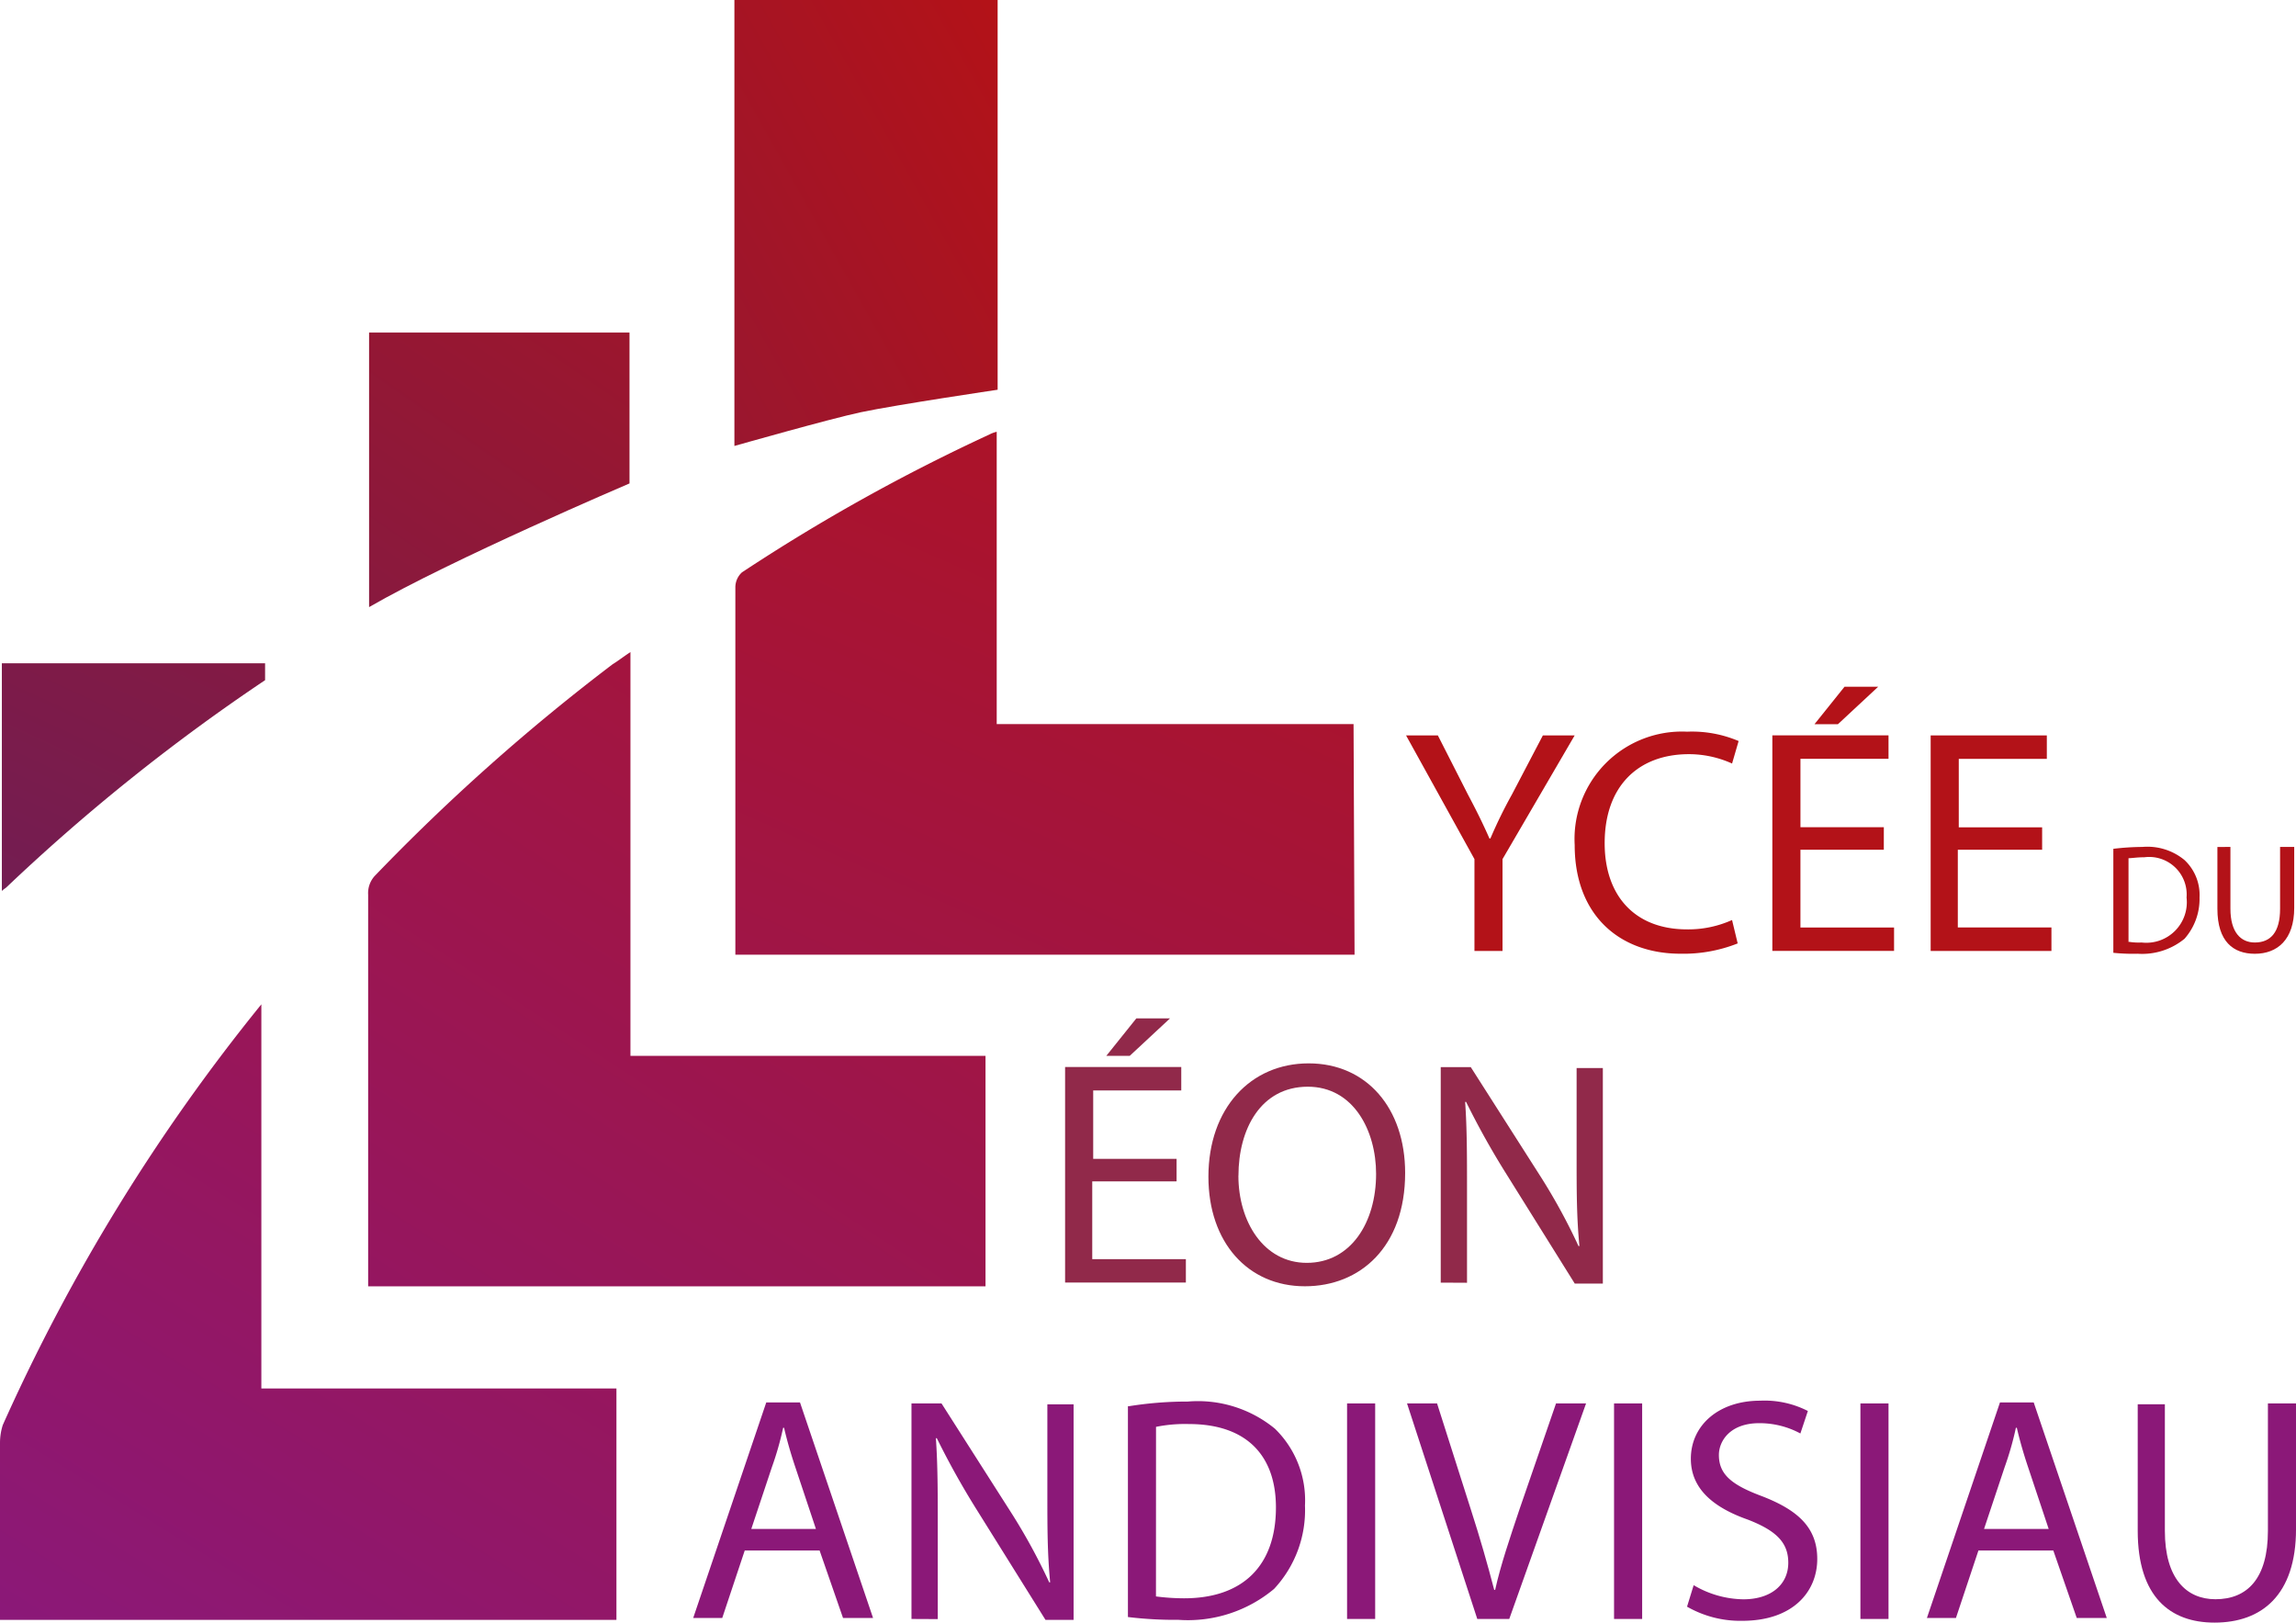
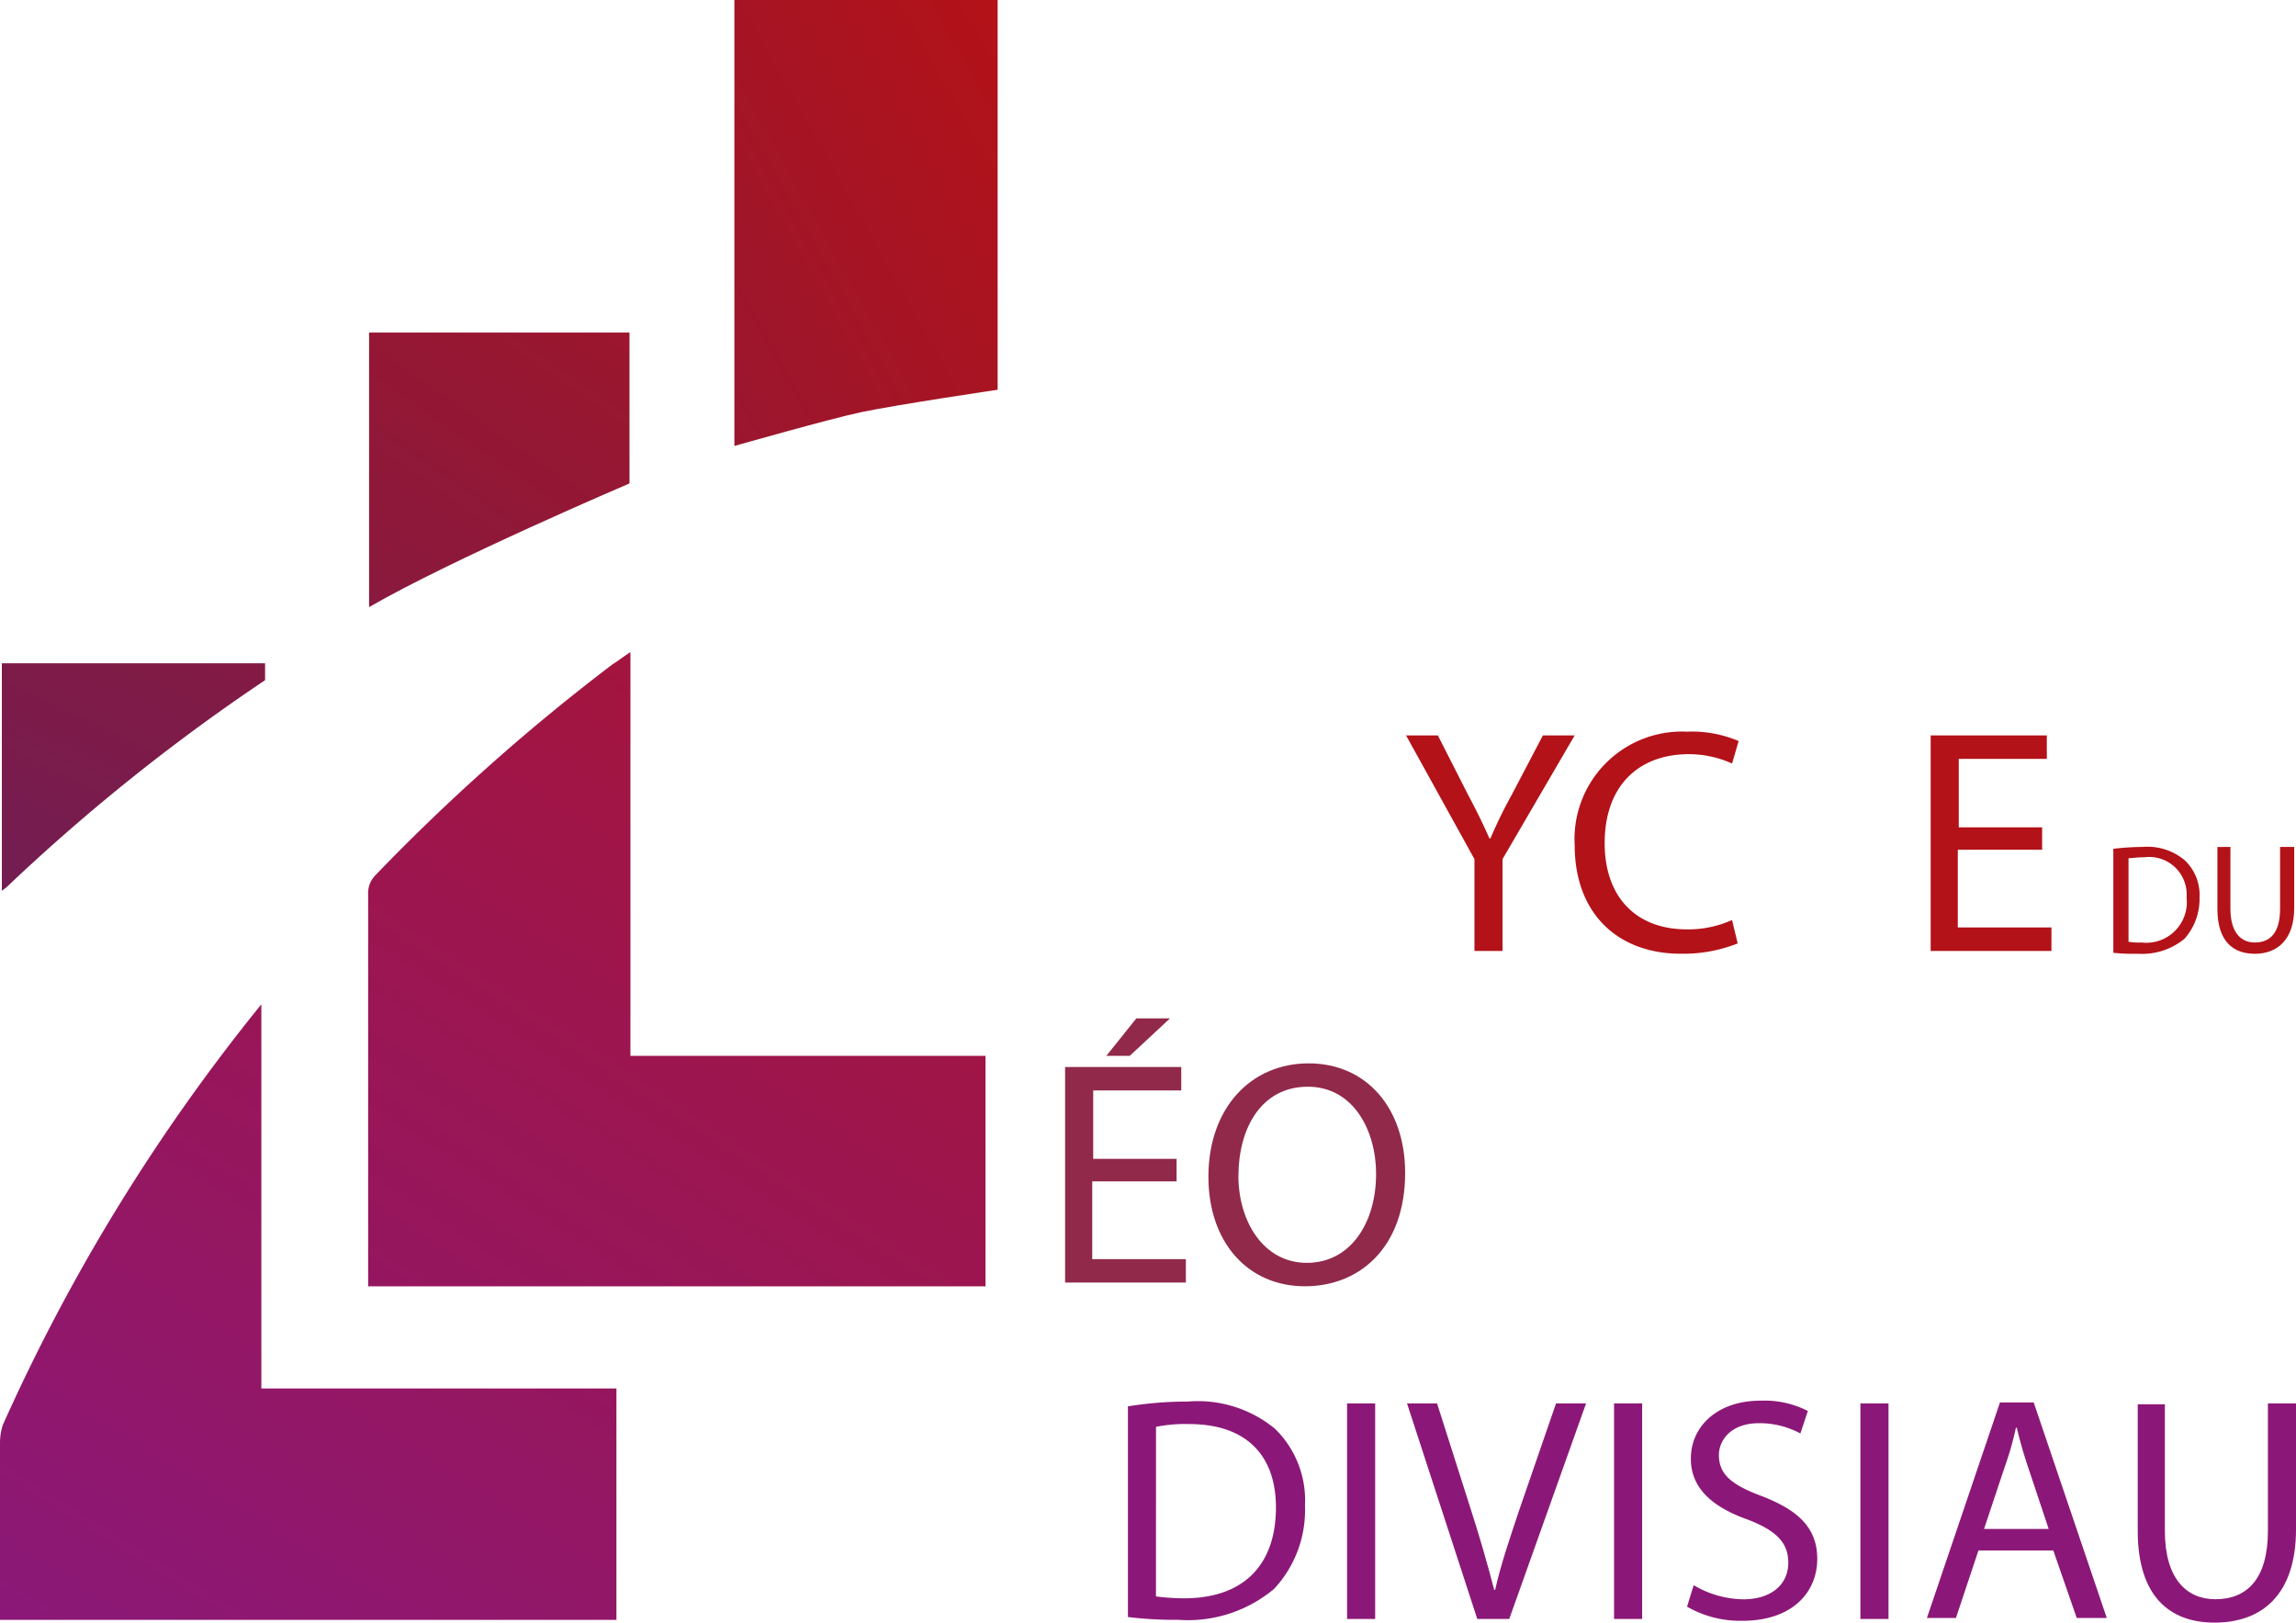
<svg xmlns="http://www.w3.org/2000/svg" xmlns:xlink="http://www.w3.org/1999/xlink" id="logo-lycee-leon" width="129.972" height="91.845" viewBox="0 0 129.972 91.845">
  <defs>
    <linearGradient id="linear-gradient" x1="-2.833" y1="3.602" x2="0.965" y2="-0.002" gradientUnits="objectBoundingBox">
      <stop offset="0" stop-color="#54226e" />
      <stop offset="1" stop-color="#b31218" />
    </linearGradient>
    <linearGradient id="linear-gradient-2" x1="-0.189" y1="1.763" x2="1.431" y2="-0.772" gradientUnits="objectBoundingBox">
      <stop offset="0" stop-color="#8b1878" />
      <stop offset="1" stop-color="#b31218" />
    </linearGradient>
    <linearGradient id="linear-gradient-3" x1="-0.583" y1="2.706" x2="1.032" y2="-0.369" xlink:href="#linear-gradient-2" />
    <linearGradient id="linear-gradient-4" x1="0.284" y1="1.167" x2="1.907" y2="-1.445" xlink:href="#linear-gradient-2" />
    <linearGradient id="linear-gradient-5" x1="-2.111" y1="4.257" x2="1.729" y2="-1.599" xlink:href="#linear-gradient" />
    <linearGradient id="linear-gradient-6" x1="-1.246" y1="3.283" x2="2.552" y2="-3.778" xlink:href="#linear-gradient" />
  </defs>
  <g id="Groupe_10" data-name="Groupe 10" transform="translate(79.595 38.87)">
    <path id="Tracé_33" data-name="Tracé 33" d="M243.771,302v-5.2l-3.871-7h1.8l1.7,3.341c.477.9.848,1.644,1.22,2.492h.053a26.6,26.6,0,0,1,1.22-2.492l1.75-3.341h1.8l-4.083,7V302Z" transform="translate(-239.9 -287.043)" fill="#b31218" />
    <path id="Tracé_34" data-name="Tracé 34" d="M267.127,301.384a8.326,8.326,0,0,1-3.235.583c-3.447,0-5.992-2.174-5.992-6.151a6.082,6.082,0,0,1,6.363-6.417,6.755,6.755,0,0,1,2.917.53l-.371,1.273a5.943,5.943,0,0,0-2.439-.53c-2.864,0-4.773,1.8-4.773,5.038,0,2.97,1.7,4.879,4.666,4.879a6.027,6.027,0,0,0,2.545-.53Z" transform="translate(-248.355 -286.855)" fill="#b31218" />
-     <path id="Tracé_35" data-name="Tracé 35" d="M285.31,293.827h-4.72v4.4h5.3v1.326H279v-12.2h6.576v1.326h-4.985v3.871h4.72Zm-.318-9.227-2.28,2.121h-1.326l1.7-2.121Z" transform="translate(-258.266 -284.6)" fill="#b31218" />
    <path id="Tracé_36" data-name="Tracé 36" d="M302.157,296.269h-4.72v4.4h5.3V302H295.9V289.8h6.576v1.326h-4.985V295h4.719v1.273Z" transform="translate(-266.204 -287.043)" fill="#b31218" />
  </g>
  <g id="Groupe_11" data-name="Groupe 11" transform="translate(119.632 47.938)">
    <path id="Tracé_37" data-name="Tracé 37" d="M315.4,301.806a14.274,14.274,0,0,1,1.644-.106,3.291,3.291,0,0,1,2.386.743,2.708,2.708,0,0,1,.849,2.121,3.4,3.4,0,0,1-.849,2.333,3.777,3.777,0,0,1-2.651.848,10.681,10.681,0,0,1-1.379-.053Zm.8,5.25a3.52,3.52,0,0,0,.8.053,2.294,2.294,0,0,0,2.545-2.545,2.123,2.123,0,0,0-2.386-2.28c-.424,0-.689.053-.9.053v4.72Z" transform="translate(-315.4 -301.7)" fill="#b31218" />
    <path id="Tracé_38" data-name="Tracé 38" d="M327.242,301.7v3.5c0,1.326.583,1.909,1.379,1.909.9,0,1.432-.583,1.432-1.909v-3.5h.8v3.447c0,1.8-.955,2.6-2.227,2.6-1.22,0-2.121-.689-2.121-2.545v-3.5Z" transform="translate(-320.614 -301.7)" fill="#b31218" />
  </g>
  <g id="Groupe_12" data-name="Groupe 12" transform="translate(60.293 57.642)">
    <path id="Tracé_39" data-name="Tracé 39" d="M209.757,329.227h-4.72v4.4h5.3v1.326H203.5v-12.2h6.576v1.326h-4.985v3.871h4.72v1.273ZM209.439,320l-2.28,2.121h-1.326l1.7-2.121Z" transform="translate(-203.5 -320)" fill="#91294a" />
    <path id="Tracé_40" data-name="Tracé 40" d="M229.936,331c0,4.189-2.545,6.417-5.674,6.417-3.235,0-5.462-2.492-5.462-6.2,0-3.871,2.386-6.417,5.674-6.417S229.936,327.345,229.936,331Zm-9.439.159c0,2.6,1.432,4.932,3.871,4.932,2.492,0,3.924-2.28,3.924-5.038,0-2.44-1.273-4.932-3.871-4.932C221.769,326.126,220.5,328.512,220.5,331.163Z" transform="translate(-210.687 -322.254)" fill="#91294a" />
-     <path id="Tracé_41" data-name="Tracé 41" d="M243.6,337.4V325.2h1.7l3.924,6.151a33.712,33.712,0,0,1,2.174,3.977h.053c-.159-1.644-.159-3.129-.159-4.985v-5.091h1.485v12.2h-1.591l-3.871-6.2a45.724,45.724,0,0,1-2.28-4.083h-.053c.106,1.538.106,3.023.106,5.038v5.2Z" transform="translate(-222.336 -322.443)" fill="#91294a" />
  </g>
  <g id="Groupe_13" data-name="Groupe 13" transform="translate(39.241 79.277)">
-     <path id="Tracé_42" data-name="Tracé 42" d="M166.717,369.378l-1.273,3.818H163.8l4.136-12.2h1.909l4.136,12.2h-1.7l-1.326-3.818Zm4.03-1.22-1.167-3.5q-.4-1.193-.636-2.227h-.053a17.576,17.576,0,0,1-.636,2.227l-1.167,3.5Z" transform="translate(-163.8 -360.894)" fill="#8b1878" />
-     <path id="Tracé_43" data-name="Tracé 43" d="M187.1,373.3V361.1h1.7l3.924,6.151a33.722,33.722,0,0,1,2.174,3.977h.053c-.159-1.644-.159-3.129-.159-4.985v-5.091h1.485v12.2h-1.591l-3.871-6.2a45.725,45.725,0,0,1-2.28-4.083h-.053c.106,1.538.106,3.023.106,5.038v5.2Z" transform="translate(-174.744 -360.941)" fill="#8b1878" />
    <path id="Tracé_44" data-name="Tracé 44" d="M210.253,361.165a20.821,20.821,0,0,1,3.341-.265,6.864,6.864,0,0,1,4.932,1.538,5.658,5.658,0,0,1,1.7,4.348,6.536,6.536,0,0,1-1.75,4.719,7.6,7.6,0,0,1-5.409,1.75,22.061,22.061,0,0,1-2.863-.159V361.165Zm1.538,10.765a12.524,12.524,0,0,0,1.591.106c3.341,0,5.2-1.856,5.2-5.144,0-2.864-1.591-4.719-4.932-4.719a8.277,8.277,0,0,0-1.856.159Z" transform="translate(-185.595 -360.847)" fill="#8b1878" />
    <path id="Tracé_45" data-name="Tracé 45" d="M235.191,361.1v12.2H233.6V361.1Z" transform="translate(-196.586 -360.941)" fill="#8b1878" />
    <path id="Tracé_46" data-name="Tracé 46" d="M243.977,373.3,240,361.1h1.7l1.909,5.992c.53,1.644.954,3.129,1.326,4.56h.053c.318-1.432.848-2.97,1.379-4.56l2.068-5.992h1.7l-4.348,12.2Z" transform="translate(-199.592 -360.941)" fill="#8b1878" />
    <path id="Tracé_47" data-name="Tracé 47" d="M263.691,361.1v12.2H262.1V361.1Z" transform="translate(-209.973 -360.941)" fill="#8b1878" />
    <path id="Tracé_48" data-name="Tracé 48" d="M270.271,371.246a5.658,5.658,0,0,0,2.811.8c1.591,0,2.545-.849,2.545-2.068,0-1.114-.636-1.8-2.28-2.439-1.962-.689-3.235-1.75-3.235-3.447,0-1.909,1.591-3.288,3.924-3.288a5.377,5.377,0,0,1,2.7.583l-.424,1.273a4.86,4.86,0,0,0-2.333-.583c-1.644,0-2.28,1.008-2.28,1.8,0,1.114.742,1.7,2.439,2.333,2.068.8,3.129,1.8,3.129,3.553,0,1.856-1.379,3.5-4.242,3.5a6.058,6.058,0,0,1-3.129-.8Z" transform="translate(-213.637 -360.8)" fill="#8b1878" />
    <path id="Tracé_49" data-name="Tracé 49" d="M289.991,361.1v12.2H288.4V361.1Z" transform="translate(-222.327 -360.941)" fill="#8b1878" />
    <path id="Tracé_50" data-name="Tracé 50" d="M298.416,369.378l-1.273,3.818H295.5l4.136-12.2h1.909l4.136,12.2h-1.7l-1.326-3.818Zm3.977-1.22-1.167-3.5q-.4-1.193-.636-2.227h-.053a17.561,17.561,0,0,1-.636,2.227l-1.167,3.5Z" transform="translate(-225.662 -360.894)" fill="#8b1878" />
    <path id="Tracé_51" data-name="Tracé 51" d="M319.538,361.1v7.212c0,2.7,1.22,3.871,2.863,3.871,1.8,0,2.97-1.167,2.97-3.871V361.1h1.591v7.106c0,3.765-1.962,5.3-4.613,5.3-2.492,0-4.348-1.432-4.348-5.2v-7.159h1.538Z" transform="translate(-236.23 -360.941)" fill="#8b1878" />
  </g>
  <g id="Groupe_14" data-name="Groupe 14">
    <path id="Tracé_52" data-name="Tracé 52" d="M183.1,211.3v22.06s-5.727.848-7.742,1.273c-1.75.371-7.159,1.909-7.159,1.909V211.3Z" transform="translate(-126.626 -211.3)" fill="url(#linear-gradient)" />
    <path id="Tracé_53" data-name="Tracé 53" d="M143.948,280.9v22.855h20.1V316.8H129.1V294.634a1.444,1.444,0,0,1,.371-1.061,115.684,115.684,0,0,1,13.469-11.984C143.205,281.43,143.471,281.218,143.948,280.9Z" transform="translate(-108.26 -243.992)" fill="url(#linear-gradient-2)" />
-     <path id="Tracé_54" data-name="Tracé 54" d="M203.352,286.99H168.3V266.2a1.153,1.153,0,0,1,.371-.848,105.958,105.958,0,0,1,14-7.8,1.787,1.787,0,0,1,.424-.159v16.545h20.2Z" transform="translate(-126.673 -232.954)" fill="url(#linear-gradient-3)" />
    <path id="Tracé_55" data-name="Tracé 55" d="M104.595,318.5v21.742h20.1v13.1H89.8V343.317a3.33,3.33,0,0,1,.159-1.008A107.366,107.366,0,0,1,104.595,318.5Z" transform="translate(-89.8 -261.654)" fill="url(#linear-gradient-4)" />
    <path id="Tracé_56" data-name="Tracé 56" d="M143.942,246.8v8.538s-10.075,4.3-14.742,7V246.8Z" transform="translate(-108.307 -227.975)" fill="url(#linear-gradient-5)" />
    <path id="Tracé_57" data-name="Tracé 57" d="M104.9,282.1v.955a110.758,110.758,0,0,0-14.636,11.719c-.053.053-.159.106-.265.212V282.1Z" transform="translate(-89.894 -244.556)" fill="url(#linear-gradient-6)" />
  </g>
</svg>